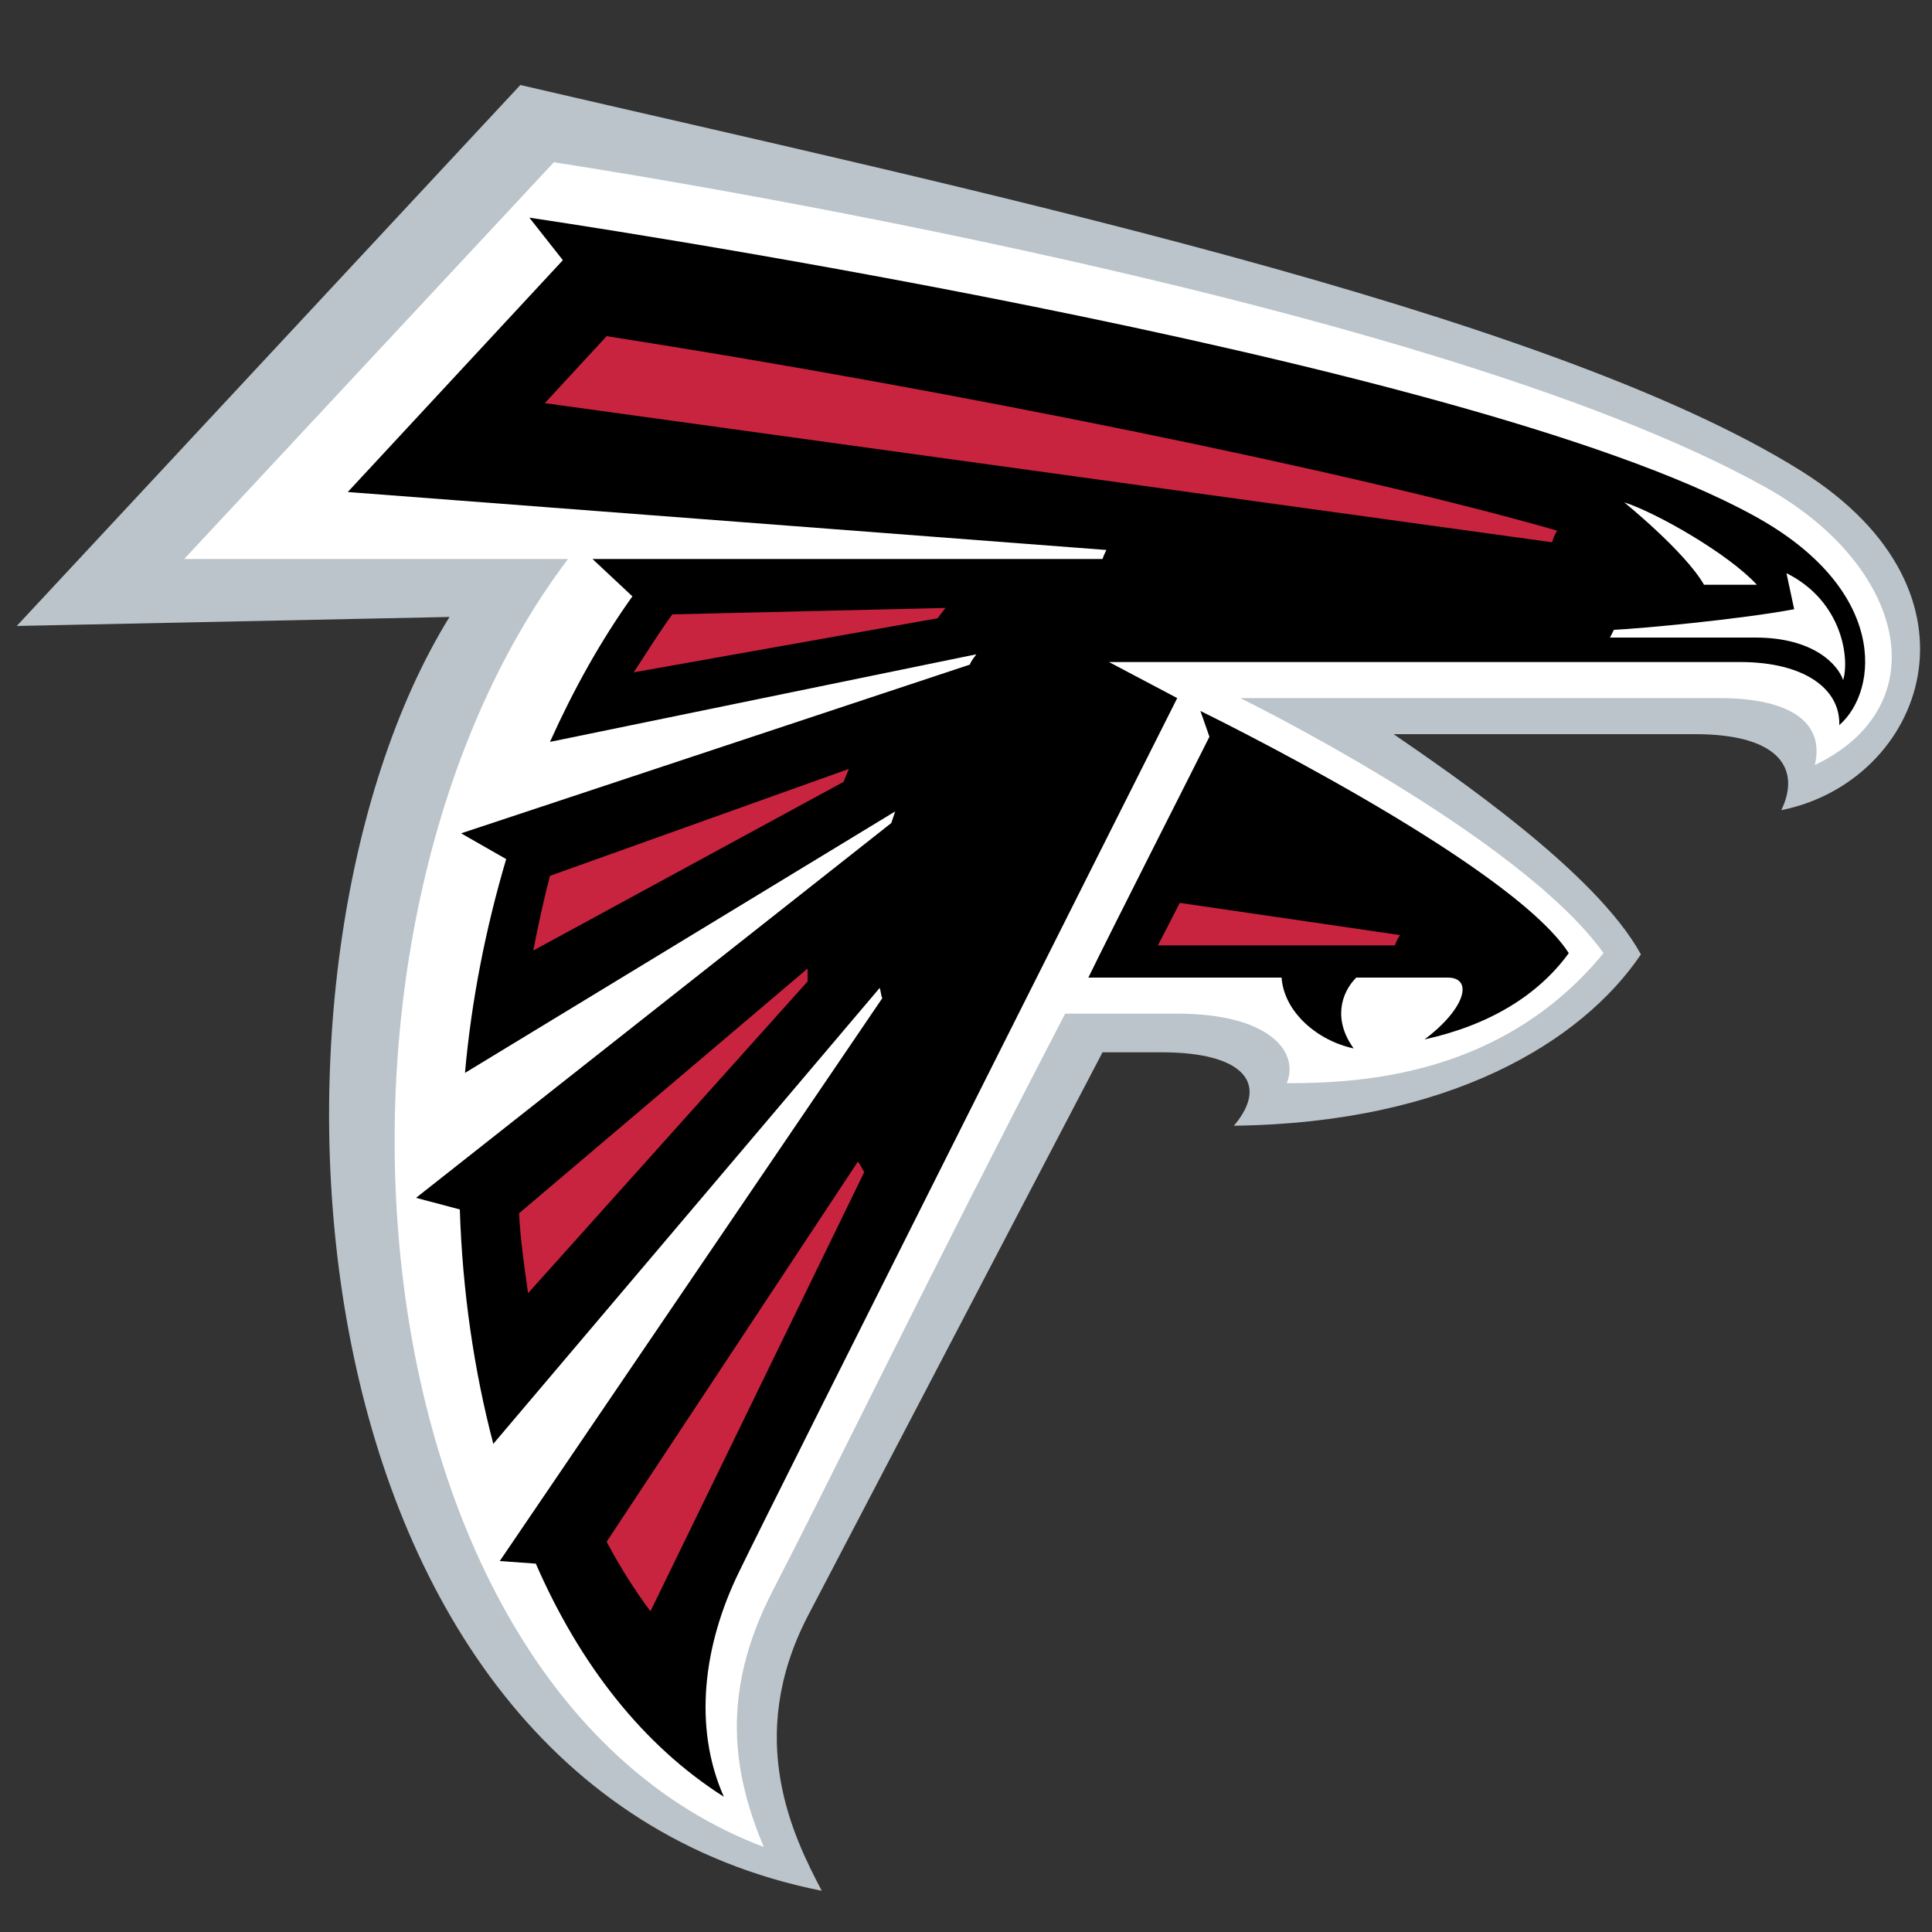
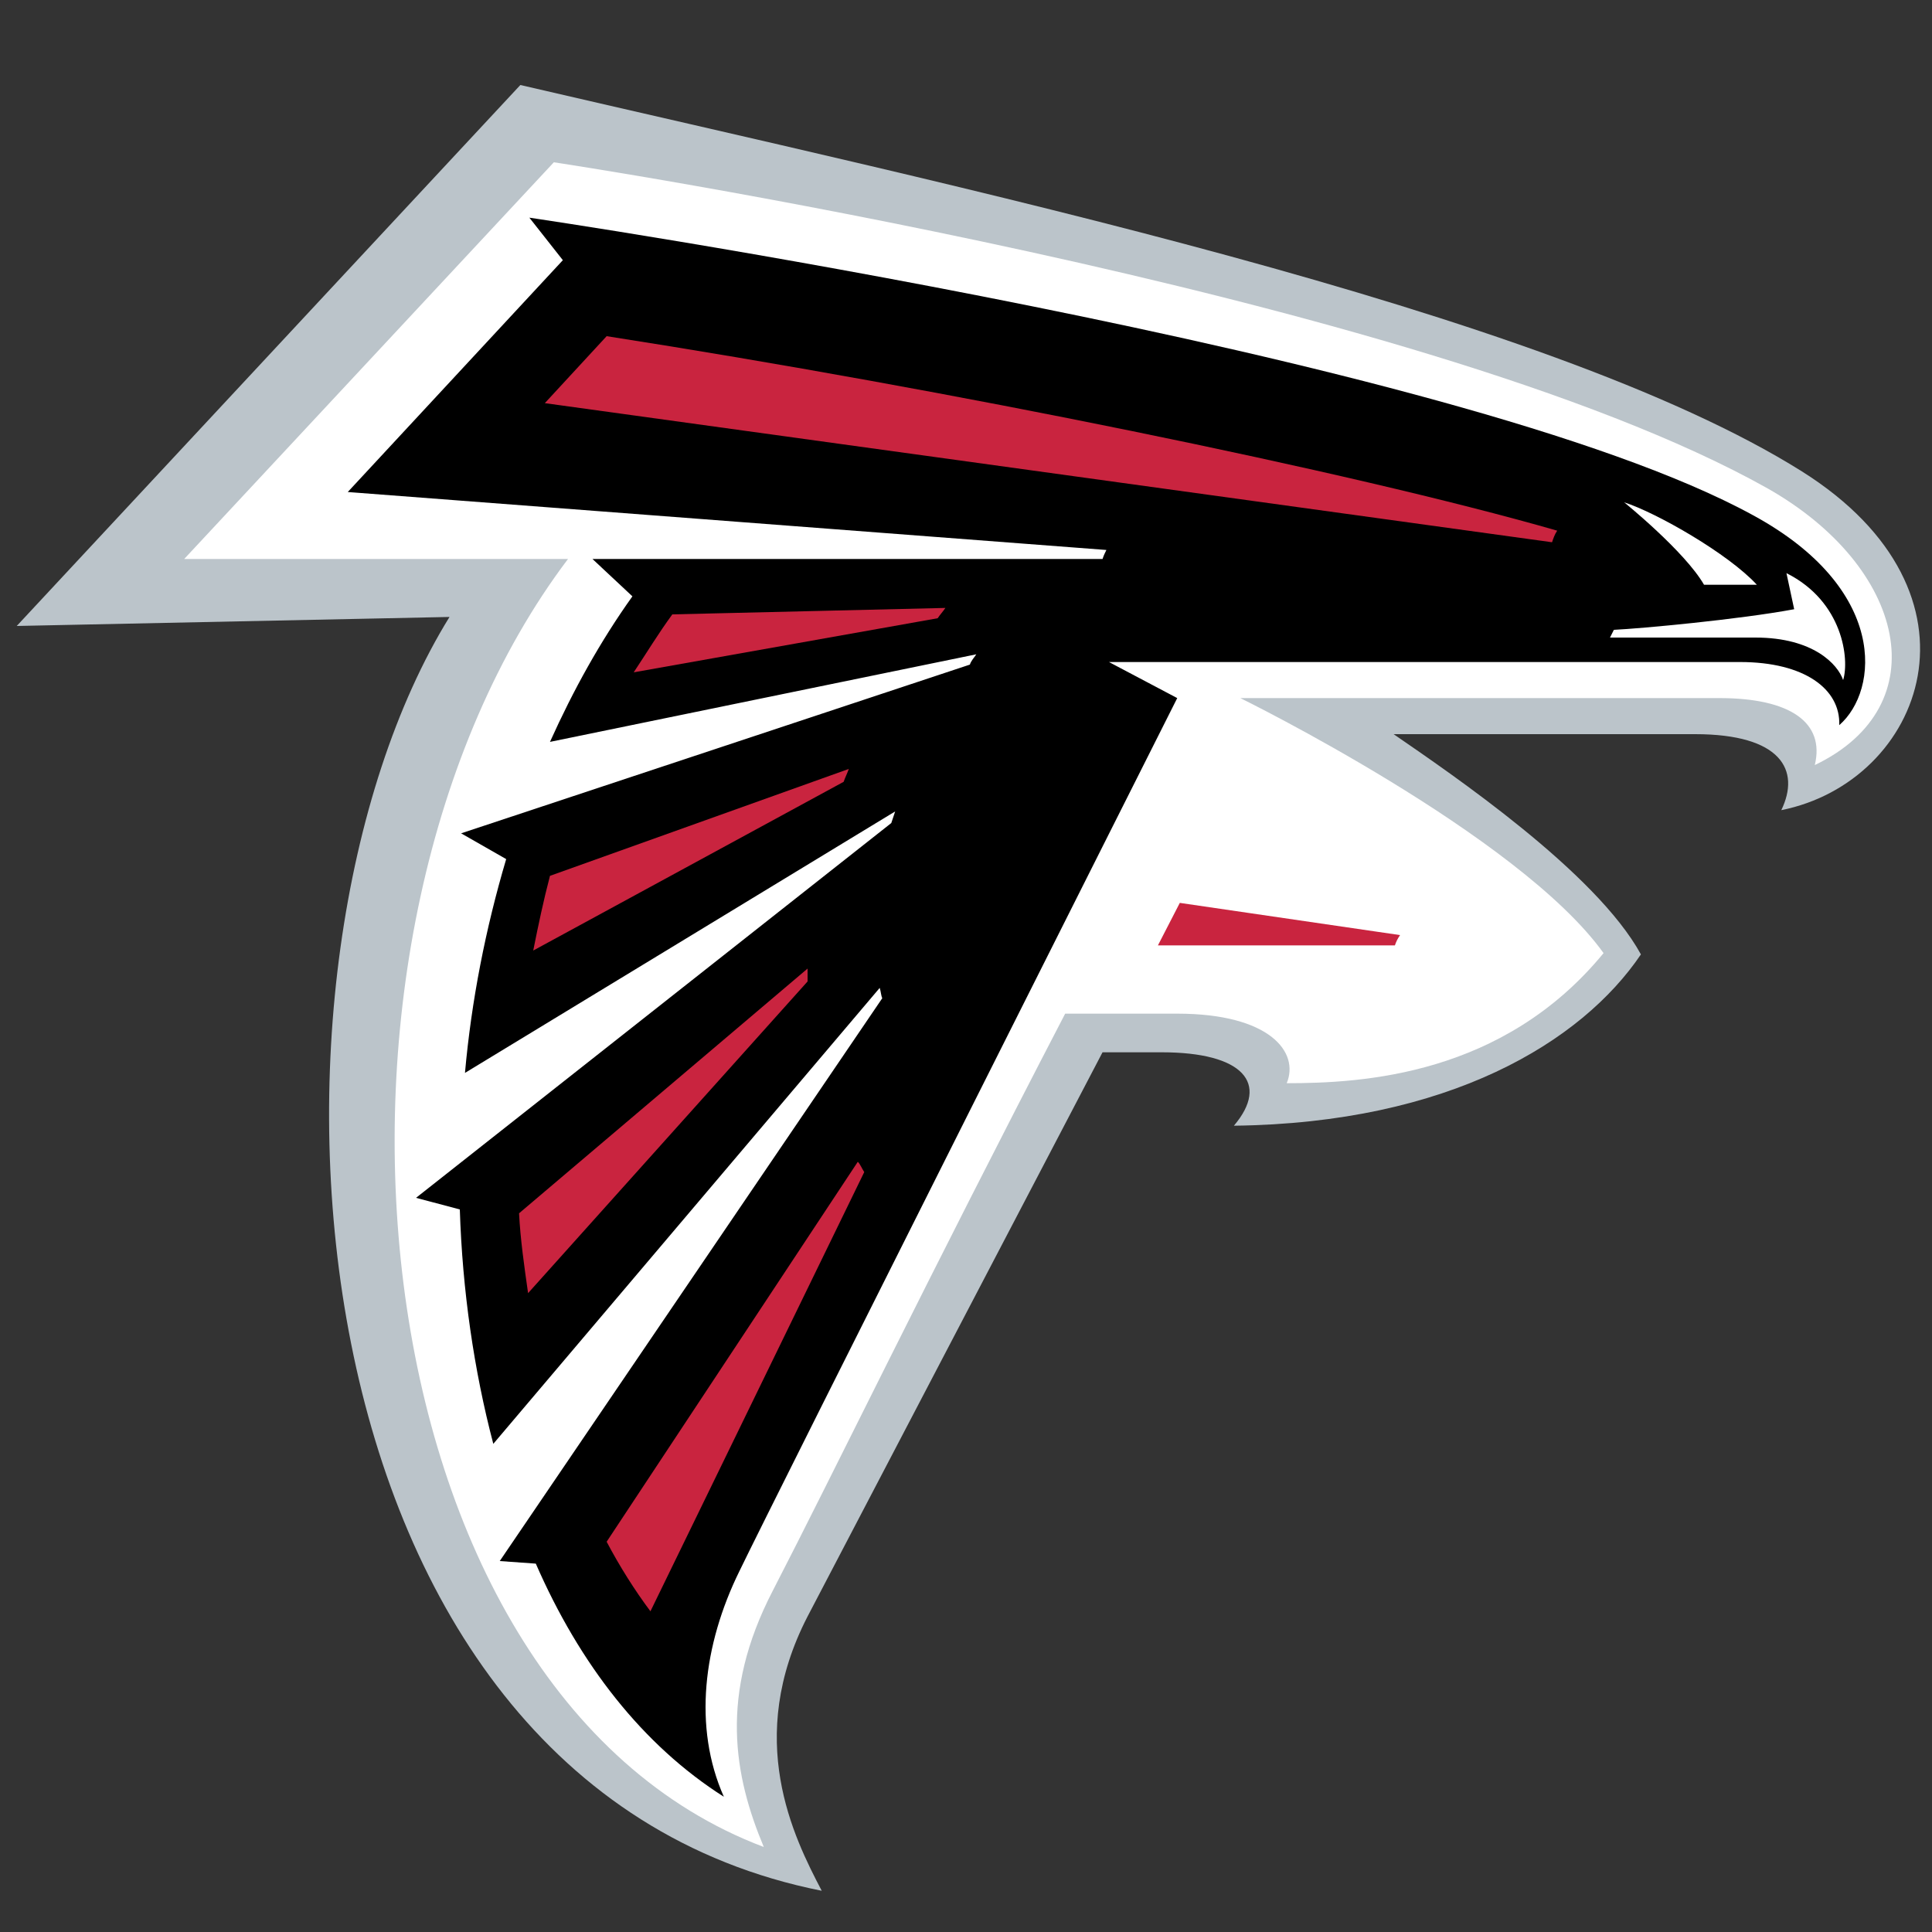
<svg xmlns="http://www.w3.org/2000/svg" version="1.1" id="Layer_1" x="0px" y="0px" viewBox="0 0 150 150" style="enable-background:new 0 0 150 150;" xml:space="preserve">
  <rect x="0" y="0" width="150" height="150" fill="#333333" stroke="none" />
  <style type="text/css">
	.st0{fill:#BBC4CA;}
	.st1{fill:#FFFFFF;}
	.st2{fill:#C9243F;}
</style>
  <g>
    <path class="st0" d="M139.9,36.6C120,24.1,74.4,14.5,40.4,6.6l-39.1,42l33.6-0.7c-16.7,27-13.3,90.5,28.9,98.9   c-2.2-4.2-6-11.8-1.1-21.3c3.5-6.7,22.9-43.8,22.9-43.8c3.1,0-0.4,0,4.6,0c6.3,0,8.4,2.4,5.6,5.7c16.7-0.2,27-6.5,31.6-13.3   c-3.5-6.4-14.7-14-19.2-17.1c16.2,0,20.7,0,23.4,0c6.7,0,8.2,2.8,6.7,5.9C149.3,60.7,155,46.1,139.9,36.6z" />
    <path class="st1" d="M137.2,37.9C110.1,22.7,43,12.6,43,12.6L14.3,43.4h29.8c-22,29.1-17.1,87.8,15.2,100   c-2.3-5.5-3.5-11.8,0.7-19.9c4.7-9.1,12.1-24.4,22.7-44.8c0,0,6.8,0,8.7,0c7.2,0,9.5,3,8.5,5.4c5.9,0,16.8-0.6,24.6-10.1   c-6.6-9.2-28.2-19.8-28.2-19.8s34.8,0,37.2,0c5.5,0,8.2,1.9,7.4,5.2C150.5,54.8,148,44,137.2,37.9z" />
    <g>
-       <path d="M93.2,55.2l0.7,2c-1.6,3.2-7.4,14.6-9.4,18.7c0,0,8.8,0,15,0c0.2,2.7,2.8,4.9,5.6,5.5c-1.6-2.2-1-4.3,0.2-5.5    c3.2,0,6.2,0,7.1,0c2,0,1.4,2.4-1.8,4.8c5-1.1,8.8-3.4,11.2-6.7C117.2,66.9,93.2,55.2,93.2,55.2z" />
      <path d="M136.1,40c-22.8-12.5-95-23.1-95-23.1l2.6,3.3L27,38.2l58.9,4.5c-0.1,0.2-0.2,0.4-0.3,0.7H46l3.1,2.9    c-2.5,3.5-4.6,7.3-6.4,11.3l33.1-6.8c-0.2,0.3-0.4,0.5-0.5,0.8L35.8,64.7l3.5,2c-1.6,5.4-2.7,11-3.2,16.6L69.5,63    c-0.1,0.3-0.2,0.6-0.3,0.9L32.3,93l3.4,0.9c0.2,6.3,1.1,12.5,2.6,18.2l30-35.4c0.1,0.3,0.1,0.6,0.2,0.8l-29.7,43.7l2.8,0.2    c3.4,7.8,8.3,14.1,14.6,18.1c-2.4-5.4-1.6-11.8,1.2-17.5c2.4-5,34-67.8,34-67.8l-5.3-2.8c0,0,45.1,0,49,0c5,0,7.8,2.1,7.7,4.9    C145.9,53.6,146.6,45.7,136.1,40z" />
    </g>
    <path class="st1" d="M126.1,39c2.5,0.8,8.1,4,10.3,6.4h-4.1C130.8,42.8,126.1,39,126.1,39z M138.7,44.5l0.6,2.8   c-4.3,0.8-11.9,1.5-14,1.6c-0.1,0.2-0.2,0.4-0.3,0.6c1.8,0,7.6,0,11.3,0c4.5,0,6.4,2.1,6.8,3.3C143.6,51.2,143.1,46.7,138.7,44.5z" />
    <path class="st2" d="M120.5,42.1L42.3,31.3l4.8-5.2c26.3,4.1,57.8,10.5,73.8,15.1C120.7,41.5,120.6,41.8,120.5,42.1z M108.7,72.6   l-17.1-2.5l-1.7,3.3h18.4C108.4,73.1,108.5,72.9,108.7,72.6z M41,100.4l21.7-24.2c0-0.3,0-0.7,0-1l-22.4,19   C40.4,96.2,40.7,98.3,41,100.4z M67.1,91c-0.2-0.3-0.3-0.6-0.5-0.8l-19.5,29.5c1,1.9,2.2,3.8,3.4,5.4L67.1,91z M52.2,47.7   c-1.1,1.5-2,3-3,4.5L72.8,48c0.2-0.3,0.4-0.5,0.6-0.8L52.2,47.7z M41.4,73.8l24.1-13.1c0.1-0.3,0.3-0.7,0.4-1L42.7,68   C42.2,69.9,41.8,71.8,41.4,73.8z" />
  </g>
</svg>